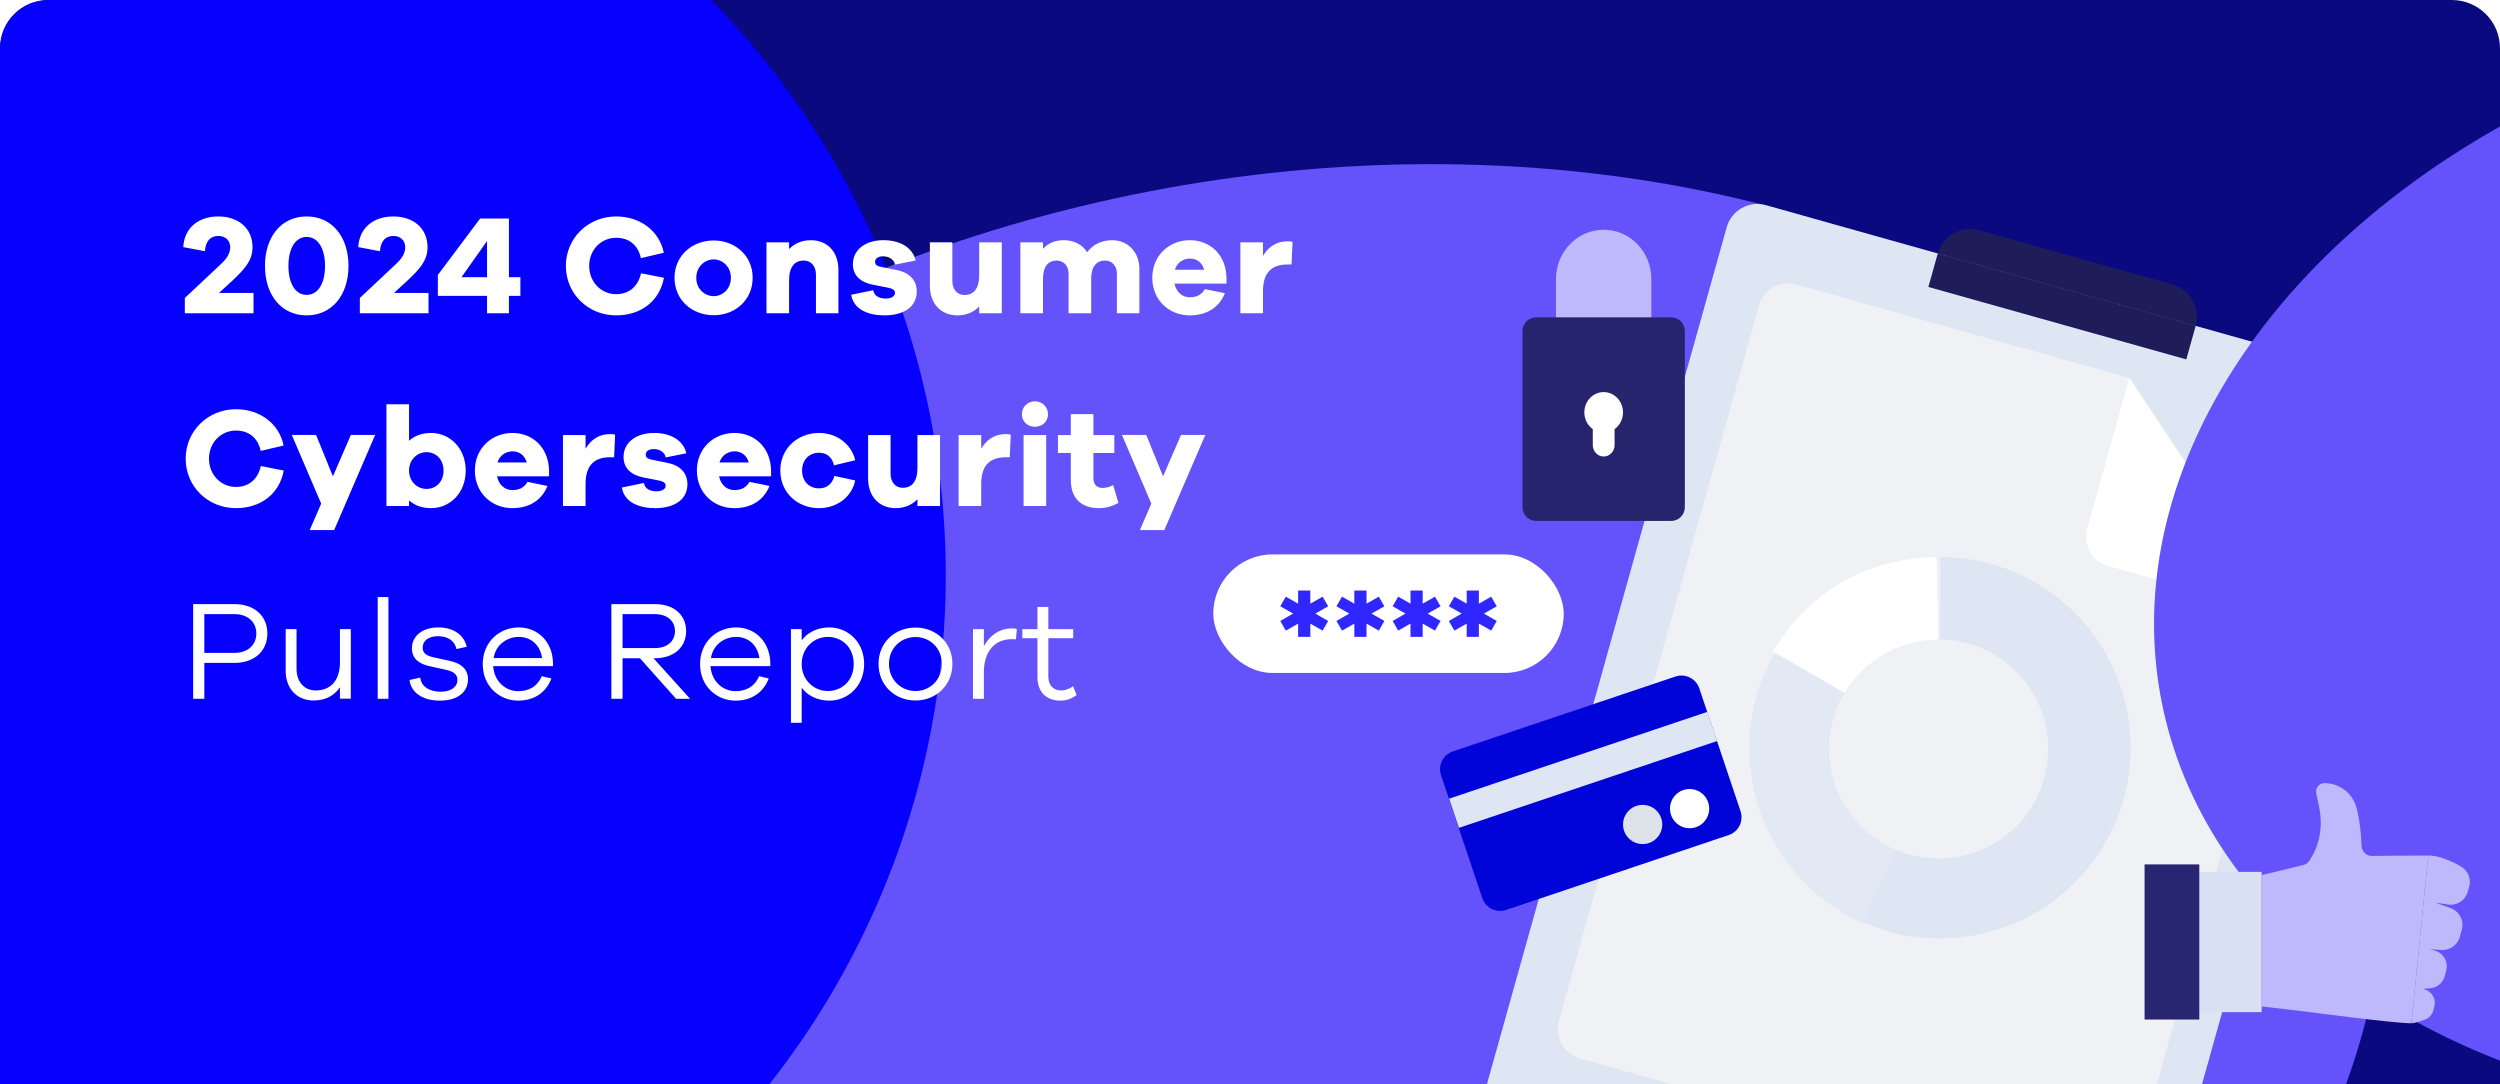
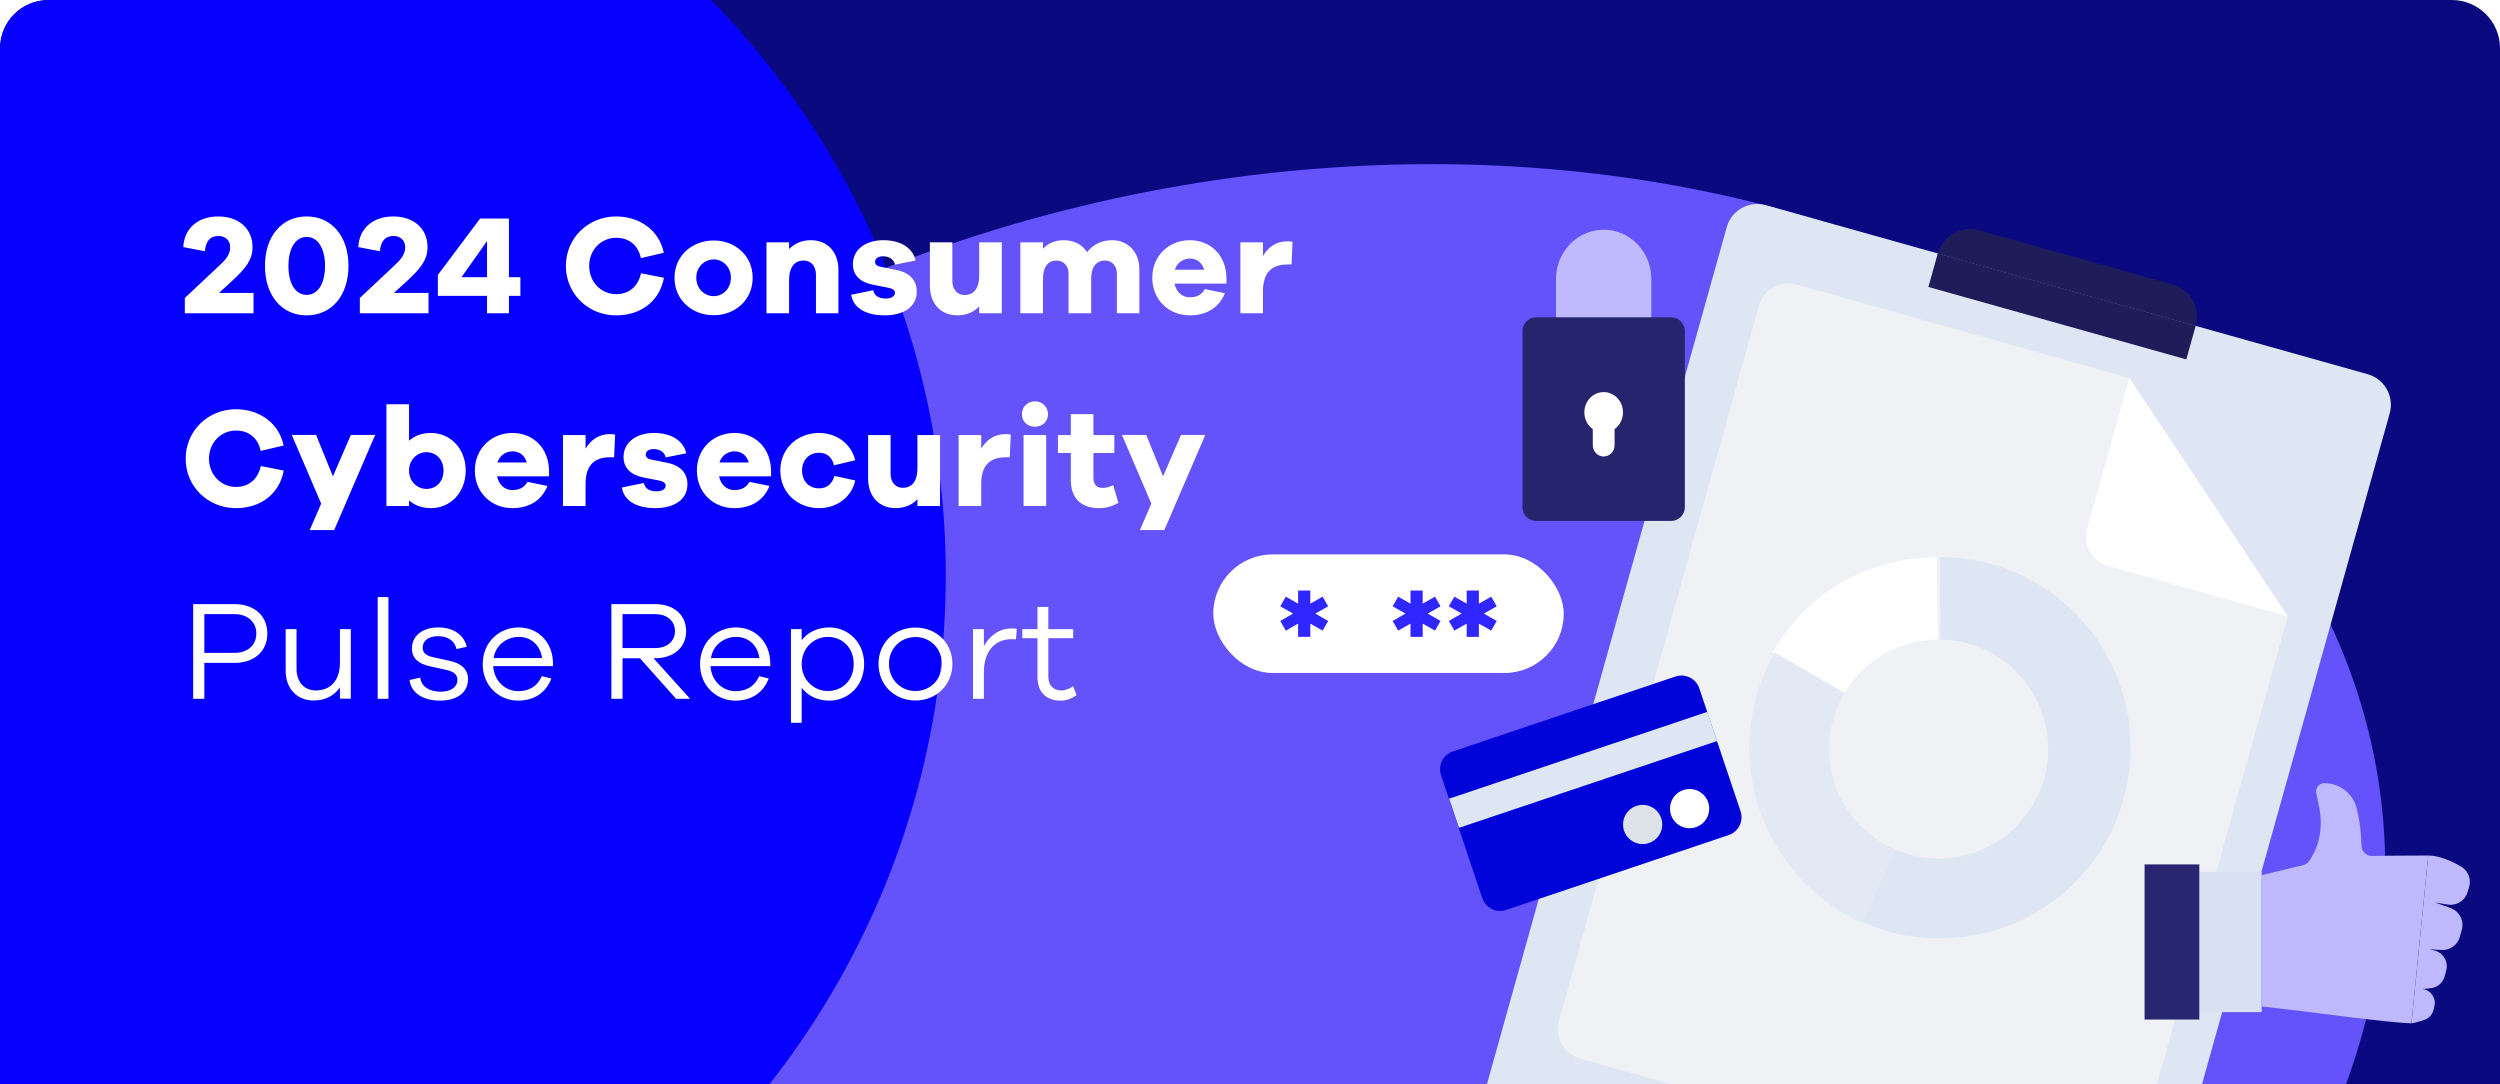
<svg xmlns="http://www.w3.org/2000/svg" width="415" height="180" viewBox="0 0 415 180" fill="none">
  <g clip-path="url(#clip0_4828_5070)">
    <path d="M407 -3.49691e-07C411.418 -1.56562e-07 415 3.582 415 8L415 180L-7.86805e-06 180L-3.49691e-07 8C-1.56562e-07 3.582 3.582 -1.79837e-05 8 -1.77905e-05L407 -3.49691e-07Z" fill="#0B0980" />
    <g filter="url(#filter0_f_4828_5070)">
      <ellipse cx="181.043" cy="130.687" rx="181.043" ry="130.687" transform="matrix(0.984 -0.179 0.175 0.985 15.322 63.675)" fill="#6452FA" />
    </g>
    <g filter="url(#filter1_f_4828_5070)">
      <circle cx="20.498" cy="95.498" r="136.498" fill="#0500FF" />
    </g>
    <path d="M42.082 48.622V52H30.68V49.466L36.1 44.376C37.132 43.414 38.211 42.475 38.211 41.044C38.211 39.918 37.413 39.167 36.264 39.167C34.974 39.167 34.152 39.942 34.012 41.701L30.422 41.021C30.587 37.854 32.909 35.93 36.24 35.93C39.572 35.93 41.918 37.901 41.918 41.021C41.918 43.203 40.721 44.563 38.61 46.557L36.358 48.622H42.082ZM50.906 35.93C55.058 35.93 57.85 39.238 57.85 44.141C57.85 49.044 55.058 52.352 50.906 52.352C46.753 52.352 43.985 49.044 43.985 44.141C43.985 39.238 46.753 35.93 50.906 35.93ZM50.906 48.95C52.759 48.95 53.956 47.097 53.956 44.141C53.956 41.209 52.759 39.332 50.906 39.332C49.053 39.332 47.88 41.209 47.88 44.141C47.88 47.097 49.053 48.95 50.906 48.95ZM71.134 48.622V52H59.733V49.466L65.152 44.376C66.184 43.414 67.263 42.475 67.263 41.044C67.263 39.918 66.466 39.167 65.316 39.167C64.026 39.167 63.205 39.942 63.064 41.701L59.474 41.021C59.639 37.854 61.961 35.93 65.293 35.93C68.624 35.93 70.97 37.901 70.97 41.021C70.97 43.203 69.773 44.563 67.662 46.557L65.41 48.622H71.134ZM86.384 49.114H84.484V52H80.847V49.114H72.683V45.642L79.698 36.282H84.484V46.018H86.384V49.114ZM80.847 46.018V40.012L76.601 46.018H80.847ZM106.413 45.361L110.214 46.112C109.486 50.053 106.319 52.352 102.284 52.352C97.616 52.352 93.933 48.763 93.933 44.141C93.933 39.543 97.616 35.93 102.284 35.93C106.155 35.93 109.439 38.229 110.19 41.959L106.39 42.851C105.897 40.575 104.302 39.472 102.284 39.472C99.797 39.472 97.803 41.467 97.803 44.141C97.803 46.815 99.797 48.833 102.284 48.833C104.278 48.833 105.874 47.707 106.413 45.361ZM118.492 39.918C121.987 39.918 124.943 42.405 124.943 46.112C124.943 49.842 121.987 52.328 118.492 52.328C114.926 52.328 111.97 49.842 111.97 46.112C111.97 42.405 114.926 39.918 118.492 39.918ZM118.492 49.161C119.946 49.161 121.33 47.965 121.33 46.112C121.33 44.282 119.946 43.062 118.492 43.062C116.967 43.062 115.583 44.282 115.583 46.112C115.583 47.965 116.967 49.161 118.492 49.161ZM134.602 39.871C137.347 39.871 139.177 41.818 139.177 44.774V52H135.447V45.572C135.447 44.188 134.626 43.249 133.429 43.249C131.951 43.249 130.989 44.258 130.989 46.534V52H127.236V40.223H130.989V41.349C131.881 40.411 133.124 39.871 134.602 39.871ZM141.296 48.927L144.956 48.176C145.12 49.185 146.035 49.56 147.044 49.56C148.029 49.56 148.569 49.138 148.569 48.622C148.569 48.223 148.264 47.918 147.396 47.754L145.003 47.285C142.821 46.886 141.578 45.713 141.578 43.859C141.578 41.443 143.666 39.871 146.645 39.871C149.578 39.871 151.525 41.209 151.994 43.249L148.569 43.93C148.452 43.203 147.748 42.546 146.598 42.546C145.59 42.546 145.261 43.038 145.261 43.461C145.261 43.789 145.402 44.117 146.153 44.282L148.921 44.845C151.15 45.314 152.182 46.651 152.182 48.387C152.182 50.991 149.93 52.352 146.833 52.352C144.065 52.352 141.695 51.343 141.296 48.927ZM166.301 40.223V52H162.547V50.874C161.656 51.812 160.412 52.352 158.934 52.352C156.189 52.352 154.36 50.405 154.36 47.449V40.223H158.09V46.651C158.09 48.035 158.911 48.974 160.107 48.974C161.585 48.974 162.547 47.965 162.547 45.689V40.223H166.301ZM184.631 39.871C187.141 39.871 189.135 41.772 189.135 44.634V52H185.405V45.431C185.405 44.094 184.537 43.249 183.435 43.249C182.05 43.249 181.136 44.258 181.136 46.229V52H177.382V45.431C177.382 44.094 176.514 43.249 175.388 43.249C174.027 43.249 173.136 44.258 173.136 46.229V52H169.382V40.223H173.136V41.302C173.933 40.411 175.083 39.871 176.608 39.871C178.25 39.871 179.658 40.575 180.455 41.865C181.394 40.645 182.801 39.871 184.631 39.871ZM203.595 46.112V47.073H194.962C195.267 48.481 196.229 49.349 197.495 49.349C198.363 49.349 199.372 49.138 200.006 47.988L203.337 48.669C202.328 51.155 200.193 52.352 197.495 52.352C194.094 52.352 191.279 49.842 191.279 46.112C191.279 42.405 194.094 39.871 197.519 39.871C200.85 39.871 203.525 42.264 203.595 46.112ZM197.519 42.921C196.463 42.921 195.384 43.578 195.032 44.774H199.888C199.536 43.508 198.598 42.921 197.519 42.921ZM213.715 40.059C214.044 40.059 214.278 40.082 214.56 40.153L214.395 43.906H213.715C211.088 43.906 209.657 45.267 209.657 48.317V52H205.903V40.223H209.657V42.475C210.501 41.068 211.791 40.059 213.715 40.059ZM43.302 77.361L47.102 78.112C46.375 82.053 43.208 84.352 39.173 84.352C34.504 84.352 30.821 80.763 30.821 76.141C30.821 71.543 34.504 67.93 39.173 67.93C43.044 67.93 46.328 70.229 47.079 73.959L43.278 74.851C42.786 72.575 41.19 71.472 39.173 71.472C36.686 71.472 34.692 73.466 34.692 76.141C34.692 78.815 36.686 80.833 39.173 80.833C41.167 80.833 42.762 79.707 43.302 77.361ZM62.277 72.2L55.474 87.988H51.416L53.316 83.601L48.436 72.2H52.471L55.263 79.073L58.242 72.2H62.277ZM71.561 71.871C74.681 71.871 77.308 74.405 77.308 78.112C77.308 81.842 74.681 84.352 71.561 84.352C70.036 84.352 68.816 83.883 67.901 83.062V84H64.147V67.109H67.901V73.162C68.816 72.341 70.036 71.871 71.561 71.871ZM70.786 81.161C72.428 81.161 73.625 79.941 73.625 78.112C73.625 76.305 72.428 75.062 70.786 75.062C69.261 75.062 67.901 76.305 67.901 78.112C67.901 79.941 69.261 81.161 70.786 81.161ZM91.143 78.112V79.073H82.51C82.815 80.481 83.777 81.349 85.044 81.349C85.912 81.349 86.921 81.138 87.554 79.988L90.885 80.669C89.877 83.155 87.742 84.352 85.044 84.352C81.642 84.352 78.827 81.842 78.827 78.112C78.827 74.405 81.642 71.871 85.067 71.871C88.399 71.871 91.073 74.264 91.143 78.112ZM85.067 74.921C84.012 74.921 82.933 75.578 82.581 76.774H87.437C87.085 75.507 86.147 74.921 85.067 74.921ZM101.264 72.059C101.592 72.059 101.827 72.082 102.108 72.153L101.944 75.906H101.264C98.636 75.906 97.205 77.267 97.205 80.317V84H93.451V72.223H97.205V74.475C98.05 73.068 99.34 72.059 101.264 72.059ZM103.228 80.927L106.888 80.176C107.052 81.185 107.967 81.56 108.976 81.56C109.961 81.56 110.5 81.138 110.5 80.622C110.5 80.223 110.195 79.918 109.327 79.754L106.935 79.285C104.753 78.886 103.509 77.713 103.509 75.859C103.509 73.443 105.597 71.871 108.577 71.871C111.509 71.871 113.456 73.209 113.926 75.249L110.5 75.93C110.383 75.203 109.679 74.546 108.53 74.546C107.521 74.546 107.193 75.038 107.193 75.461C107.193 75.789 107.333 76.118 108.084 76.282L110.852 76.845C113.081 77.314 114.113 78.651 114.113 80.387C114.113 82.991 111.861 84.352 108.764 84.352C105.996 84.352 103.627 83.343 103.228 80.927ZM127.998 78.112V79.073H119.364C119.669 80.481 120.631 81.349 121.898 81.349C122.766 81.349 123.775 81.138 124.408 79.988L127.74 80.669C126.731 83.155 124.596 84.352 121.898 84.352C118.496 84.352 115.681 81.842 115.681 78.112C115.681 74.405 118.496 71.871 121.922 71.871C125.253 71.871 127.927 74.264 127.998 78.112ZM121.922 74.921C120.866 74.921 119.787 75.578 119.435 76.774H124.291C123.939 75.507 123.001 74.921 121.922 74.921ZM135.959 81.067C137.156 81.067 138.118 80.434 138.517 79.003L141.965 79.754C141.379 82.546 138.892 84.352 135.959 84.352C132.44 84.352 129.531 81.842 129.531 78.112C129.531 74.405 132.44 71.871 135.959 71.871C138.822 71.871 141.308 73.631 141.965 76.399L138.446 77.244C138.118 75.812 137.156 75.156 135.959 75.156C134.27 75.156 133.144 76.399 133.144 78.112C133.144 79.848 134.27 81.067 135.959 81.067ZM156.047 72.223V84H152.294V82.874C151.402 83.812 150.159 84.352 148.681 84.352C145.936 84.352 144.106 82.405 144.106 79.449V72.223H147.836V78.651C147.836 80.035 148.657 80.974 149.854 80.974C151.332 80.974 152.294 79.965 152.294 77.689V72.223H156.047ZM166.941 72.059C167.269 72.059 167.504 72.082 167.785 72.153L167.621 75.906H166.941C164.313 75.906 162.882 77.267 162.882 80.317V84H159.129V72.223H162.882V74.475C163.727 73.068 165.017 72.059 166.941 72.059ZM171.79 66.616C173.057 66.616 173.972 67.602 173.972 68.751C173.972 69.948 173.057 70.839 171.79 70.839C170.523 70.839 169.632 69.948 169.632 68.751C169.632 67.602 170.523 66.616 171.79 66.616ZM173.667 84H169.913V72.223H173.667V84ZM184.791 80.528L185.659 83.484C184.744 83.977 183.782 84.352 182.445 84.352C179.513 84.352 177.753 82.757 177.753 79.66V75.203H175.618V72.223H177.753V68.751H181.507V72.223H184.979V75.203H181.507V79.285C181.507 80.504 182.093 80.997 183.079 80.997C183.595 80.997 184.299 80.809 184.791 80.528ZM200.082 72.2L193.279 87.988H189.221L191.121 83.601L186.241 72.2H190.276L193.068 79.073L196.047 72.2H200.082ZM32.065 100.282H38.915C42.27 100.282 44.381 102.276 44.381 105.162C44.381 108.047 42.27 110.041 38.915 110.041H33.918V116H32.065V100.282ZM33.918 108.376H38.915C41.167 108.376 42.551 107.038 42.551 105.162C42.551 103.285 41.167 101.948 38.915 101.948H33.918V108.376ZM58.235 104.434V115.977H56.429V114.1C55.49 115.484 53.989 116.282 52.065 116.282C49.273 116.282 47.42 114.287 47.42 111.355V104.434H49.227V111.027C49.227 113.185 50.493 114.616 52.417 114.616C54.834 114.616 56.429 112.997 56.429 109.994V104.434H58.235ZM64.48 116H62.697V99.109H64.48V116ZM67.979 112.88L69.762 112.481C69.926 114.006 71.334 114.827 73.164 114.827C74.829 114.827 75.932 114.053 75.932 112.856C75.932 111.895 75.205 111.449 74.032 111.191L71.381 110.604C69.457 110.205 68.378 109.244 68.378 107.648C68.378 105.56 70.114 104.153 72.765 104.153C75.369 104.153 77.058 105.49 77.48 107.367L75.768 107.742C75.533 106.475 74.431 105.607 72.718 105.607C71.076 105.607 70.161 106.405 70.161 107.508C70.161 108.422 70.794 108.845 71.921 109.103L74.712 109.713C76.401 110.088 77.692 110.98 77.692 112.739C77.692 115.015 75.791 116.305 73.023 116.305C70.372 116.305 68.261 115.132 67.979 112.88ZM91.792 109.924V110.581H81.868C82.033 113.185 84.003 114.733 85.997 114.733C87.64 114.733 89.118 114.1 89.939 112.246L91.534 112.622C90.619 115.038 88.602 116.305 85.997 116.305C82.924 116.305 80.132 113.936 80.132 110.252C80.132 106.546 82.924 104.153 86.115 104.153C89.235 104.153 91.675 106.475 91.792 109.924ZM86.115 105.725C84.238 105.725 82.291 106.968 81.939 109.244H89.986C89.657 106.968 88.038 105.725 86.115 105.725ZM114.556 116H112.233L106.228 109.267H103.342V116H101.489V100.282H108.761C111.835 100.282 113.899 102.065 113.899 104.763C113.899 107.461 111.835 109.267 108.761 109.267H108.48L114.556 116ZM103.342 107.578H108.761C110.732 107.578 112.046 106.452 112.046 104.763C112.046 103.074 110.732 101.948 108.761 101.948H103.342V107.578ZM127.867 109.924V110.581H117.944C118.108 113.185 120.079 114.733 122.073 114.733C123.715 114.733 125.193 114.1 126.014 112.246L127.609 112.622C126.694 115.038 124.677 116.305 122.073 116.305C118.999 116.305 116.208 113.936 116.208 110.252C116.208 106.546 118.999 104.153 122.19 104.153C125.31 104.153 127.75 106.475 127.867 109.924ZM122.19 105.725C120.313 105.725 118.366 106.968 118.014 109.244H126.061C125.732 106.968 124.114 105.725 122.19 105.725ZM137.678 104.153C140.751 104.153 143.449 106.569 143.449 110.229C143.449 113.889 140.751 116.305 137.678 116.305C135.754 116.305 134.112 115.531 133.08 114.17V119.988H131.297V104.434H133.08V106.288C134.112 104.927 135.754 104.153 137.678 104.153ZM137.397 114.71C139.789 114.71 141.713 112.974 141.713 110.229C141.713 107.461 139.789 105.725 137.397 105.725C135.215 105.725 133.08 107.461 133.08 110.229C133.08 112.974 135.215 114.71 137.397 114.71ZM151.979 104.176C155.381 104.176 158.102 106.663 158.102 110.205C158.102 113.748 155.381 116.282 151.979 116.282C148.531 116.282 145.833 113.748 145.833 110.205C145.833 106.663 148.531 104.176 151.979 104.176ZM151.979 114.71C154.349 114.71 156.343 112.88 156.343 110.205C156.343 107.554 154.349 105.748 151.979 105.748C149.586 105.748 147.569 107.554 147.569 110.205C147.569 112.88 149.586 114.71 151.979 114.71ZM167.969 104.317C168.251 104.317 168.462 104.317 168.79 104.411L168.649 106.123C168.438 106.1 168.18 106.1 167.969 106.1C164.896 106.1 163.324 108.422 163.324 111.543V116H161.518V104.434H163.324V107.273C164.262 105.56 165.834 104.317 167.969 104.317ZM178.129 113.912L178.715 115.39C177.777 116.047 176.979 116.305 176.041 116.305C173.742 116.305 172.217 114.944 172.217 112.387V105.936H169.707V104.434H172.217V100.751H174.023V104.434H178.152V105.936H174.023V112.27C174.023 113.771 174.868 114.616 176.158 114.616C176.815 114.616 177.542 114.334 178.129 113.912Z" fill="white" />
    <g clip-path="url(#clip1_4828_5070)">
      <path d="M393.046 62.121L293.126 34.057C290.327 33.271 287.423 34.907 286.638 37.711L246.93 179.621C246.146 182.425 247.778 185.335 250.577 186.121L350.497 214.185C353.295 214.971 356.2 213.335 356.985 210.531L396.692 68.621C397.477 65.817 395.844 62.907 393.046 62.121Z" fill="#DEE6F4" />
      <path d="M379.768 102.313L353.533 196.103C352.782 198.785 350.004 200.351 347.327 199.599L262.261 175.715C259.584 174.963 258.021 172.18 258.772 169.497L291.996 50.724C292.746 48.041 295.524 46.476 298.202 47.227L353.465 62.744" fill="#EFF1F5" />
      <path d="M379.768 102.314L349.966 93.946C347.288 93.195 345.726 90.411 346.476 87.728L353.465 62.746" fill="white" />
      <path d="M321.693 42.076C322.521 39.118 325.585 37.391 328.538 38.22L360.636 47.233C363.589 48.062 365.313 51.132 364.485 54.09" fill="#1E1D59" />
      <path d="M364.486 54.087L321.671 42.062L320.111 47.637L362.926 59.662L364.486 54.087Z" fill="#1E1D59" />
      <path d="M274.123 77.919V46.307C274.123 41.796 270.581 38.136 266.21 38.136C261.84 38.136 258.296 41.796 258.296 46.307V77.919" fill="#BFB9FD" />
      <path d="M277.425 52.681H254.994C253.746 52.681 252.735 53.7 252.735 54.958V84.197C252.735 85.455 253.746 86.474 254.994 86.474H277.425C278.673 86.474 279.684 85.455 279.684 84.197V54.958C279.684 53.7 278.673 52.681 277.425 52.681Z" fill="#27246E" />
      <path d="M269.418 68.455C269.418 66.595 267.981 65.086 266.21 65.086C264.438 65.086 263.001 66.595 263.001 68.455C263.001 69.611 263.557 70.629 264.401 71.236V73.88C264.401 74.929 265.21 75.78 266.21 75.78C267.21 75.78 268.019 74.93 268.019 73.88V71.236C268.863 70.629 269.418 69.609 269.418 68.455Z" fill="white" />
    </g>
    <path d="M285.489 139.114L286.965 138.622C288.592 138.073 289.482 136.313 288.933 134.667L282.083 114.27C281.535 112.643 279.775 111.754 278.129 112.303L241.176 124.734C239.549 125.282 238.66 127.042 239.209 128.688L246.058 149.085C246.607 150.712 248.366 151.601 250.012 151.053L285.489 139.114Z" fill="#0104D8" />
    <path d="M283.419 118.168L240.554 132.58L242.182 137.422L285.047 123.01L283.419 118.168Z" fill="#DEE6F4" />
    <path d="M272.68 140.116C274.477 140.116 275.934 138.659 275.934 136.862C275.934 135.065 274.477 133.608 272.68 133.608C270.882 133.608 269.425 135.065 269.425 136.862C269.425 138.659 270.882 140.116 272.68 140.116Z" fill="#DDE2E9" />
    <path d="M280.475 137.486C282.272 137.486 283.729 136.029 283.729 134.231C283.729 132.434 282.272 130.977 280.475 130.977C278.677 130.977 277.22 132.434 277.22 134.231C277.22 136.029 278.677 137.486 280.475 137.486Z" fill="white" />
    <path d="M322.034 124.118L294.229 108.287C300.054 98.34 309.826 92.663 321.473 92.463L322.034 124.118Z" fill="white" />
    <path d="M322.034 124.179L309.162 153.206C293.194 146.067 286.013 127.285 293.123 111.254C293.558 110.276 294.094 109.217 294.626 108.29L322.034 124.177V124.179Z" fill="#DEE6F4" fill-opacity="0.7" />
    <path d="M322.064 124.12V92.463C339.531 92.463 353.688 106.636 353.688 124.118C353.688 141.6 339.529 155.773 322.064 155.773C317.243 155.773 313.603 154.998 309.201 153.037L322.064 124.118V124.12Z" fill="#DEE6F4" />
    <circle cx="321.82" cy="124.332" r="18.18" fill="#EFF1F5" />
    <g filter="url(#filter2_f_4828_5070)">
-       <ellipse cx="126.912" cy="91.612" rx="126.912" ry="91.612" transform="matrix(0.984 -0.179 0.175 0.985 342.566 25.002)" fill="#6452FA" />
-     </g>
+       </g>
    <rect x="201.403" y="92.035" width="58.176" height="19.677" rx="9.839" fill="white" />
    <g clip-path="url(#clip2_4828_5070)">
      <path d="M220.475 103.081L219.557 104.684L217.513 103.519V105.725H215.489V103.519L213.444 104.684L212.525 103.081L214.653 101.853L212.525 100.647L213.442 99.045L215.487 100.21V98.024H217.511V100.21L219.556 99.045L220.474 100.647L218.346 101.854L220.474 103.083L220.475 103.081Z" fill="#3026FF" />
-       <path d="M229.803 103.082L228.886 104.684L226.841 103.519V105.725H224.817V103.519L222.772 104.684L221.854 103.082L223.983 101.853L221.854 100.646L222.772 99.043L224.817 100.209V98.024H226.841V100.21L228.886 99.045L229.803 100.647L227.675 101.854L229.803 103.083V103.082Z" fill="#3026FF" />
      <path d="M239.13 103.082L238.211 104.684L236.166 103.519V105.725H234.143V103.519L232.098 104.684L231.18 103.082L233.308 101.853L231.18 100.646L232.098 99.043L234.143 100.209V98.024H236.166V100.21L238.211 99.045L239.13 100.647L237.002 101.854L239.13 103.083V103.082Z" fill="#3026FF" />
      <path d="M248.457 103.082L247.54 104.684L245.495 103.519V105.725H243.471V103.519L241.426 104.684L240.507 103.082L242.635 101.853L240.507 100.646L241.426 99.043L243.471 100.209V98.024H245.495V100.21L247.54 99.045L248.457 100.647L246.329 101.854L248.457 103.083V103.082Z" fill="#3026FF" />
    </g>
    <g clip-path="url(#clip3_4828_5070)">
      <path d="M375.442 144.725H362.132V168.013H375.442V144.725Z" fill="#D9E0F4" />
-       <path d="M365.086 143.489H356V169.248H365.086V143.489Z" fill="#282571" />
+       <path d="M365.086 143.489H356V169.248H365.086Z" fill="#282571" />
      <path d="M393.976 142.082C392.954 142.206 392.047 141.428 392.015 140.399C391.963 138.733 391.776 136.384 391.193 134.118C390.569 131.69 388.37 130 385.863 130C384.974 130 384.311 130.817 384.494 131.687L384.963 133.923C385.631 137.103 385.131 140.228 383.349 142.89C383.122 143.228 382.777 143.473 382.385 143.586L375.443 145.267V167.073L382.75 167.923C382.75 167.923 397.273 169.863 400.301 169.863L403.092 142.014C399.162 142.014 393.976 142.083 393.976 142.083V142.082Z" fill="#BEB8FD" />
      <path d="M408.639 143.912C408.639 143.912 405.656 142.013 403.092 142.013L400.301 169.861C400.813 169.861 402.287 169.349 402.287 169.349C403.118 169.135 403.762 168.479 403.962 167.645L404.112 167.012C404.433 165.669 403.517 164.346 402.147 164.176L403.471 164.046C404.596 163.937 405.535 163.138 405.824 162.044L406.075 161.095C406.462 159.631 405.574 158.136 404.103 157.774L403.297 157.576L405.268 157.698C406.68 157.787 407.961 156.873 408.338 155.508L408.659 154.344C409.077 152.831 408.255 151.252 406.775 150.726L404.233 149.824L406.348 150.158C407.805 150.388 409.206 149.502 409.624 148.088L409.879 147.225C410.252 145.967 409.745 144.617 408.639 143.912Z" fill="#BEB8FD" />
    </g>
  </g>
  <defs>
    <filter id="filter0_f_4828_5070" x="-82.761" y="-92.318" width="598.214" height="504.449" filterUnits="userSpaceOnUse" color-interpolation-filters="sRGB">
      <feFlood flood-opacity="0" result="BackgroundImageFix" />
      <feBlend mode="normal" in="SourceGraphic" in2="BackgroundImageFix" result="shape" />
      <feGaussianBlur stdDeviation="59.753" result="effect1_foregroundBlur_4828_5070" />
    </filter>
    <filter id="filter1_f_4828_5070" x="-247.709" y="-172.709" width="536.413" height="536.413" filterUnits="userSpaceOnUse" color-interpolation-filters="sRGB">
      <feFlood flood-opacity="0" result="BackgroundImageFix" />
      <feBlend mode="normal" in="SourceGraphic" in2="BackgroundImageFix" result="shape" />
      <feGaussianBlur stdDeviation="65.854" result="effect1_foregroundBlur_4828_5070" />
    </filter>
    <filter id="filter2_f_4828_5070" x="238.079" y="-120.081" width="490.814" height="425.084" filterUnits="userSpaceOnUse" color-interpolation-filters="sRGB">
      <feFlood flood-opacity="0" result="BackgroundImageFix" />
      <feBlend mode="normal" in="SourceGraphic" in2="BackgroundImageFix" result="shape" />
      <feGaussianBlur stdDeviation="59.753" result="effect1_foregroundBlur_4828_5070" />
    </filter>
    <clipPath id="clip0_4828_5070">
      <path d="M407 -3.49691e-07C411.418 -1.56562e-07 415 3.582 415 8L415 180L-7.86805e-06 180L-3.49691e-07 8C-1.56562e-07 3.582 3.582 -1.79837e-05 8 -1.77905e-05L407 -3.49691e-07Z" fill="white" />
    </clipPath>
    <clipPath id="clip1_4828_5070">
      <rect width="150.146" height="180.518" fill="white" transform="translate(246.746 33.859)" />
    </clipPath>
    <clipPath id="clip2_4828_5070">
      <rect width="35.932" height="7.7" fill="white" transform="translate(212.525 98.024)" />
    </clipPath>
    <clipPath id="clip3_4828_5070">
      <rect width="54" height="39.861" fill="white" transform="translate(356 130)" />
    </clipPath>
  </defs>
</svg>